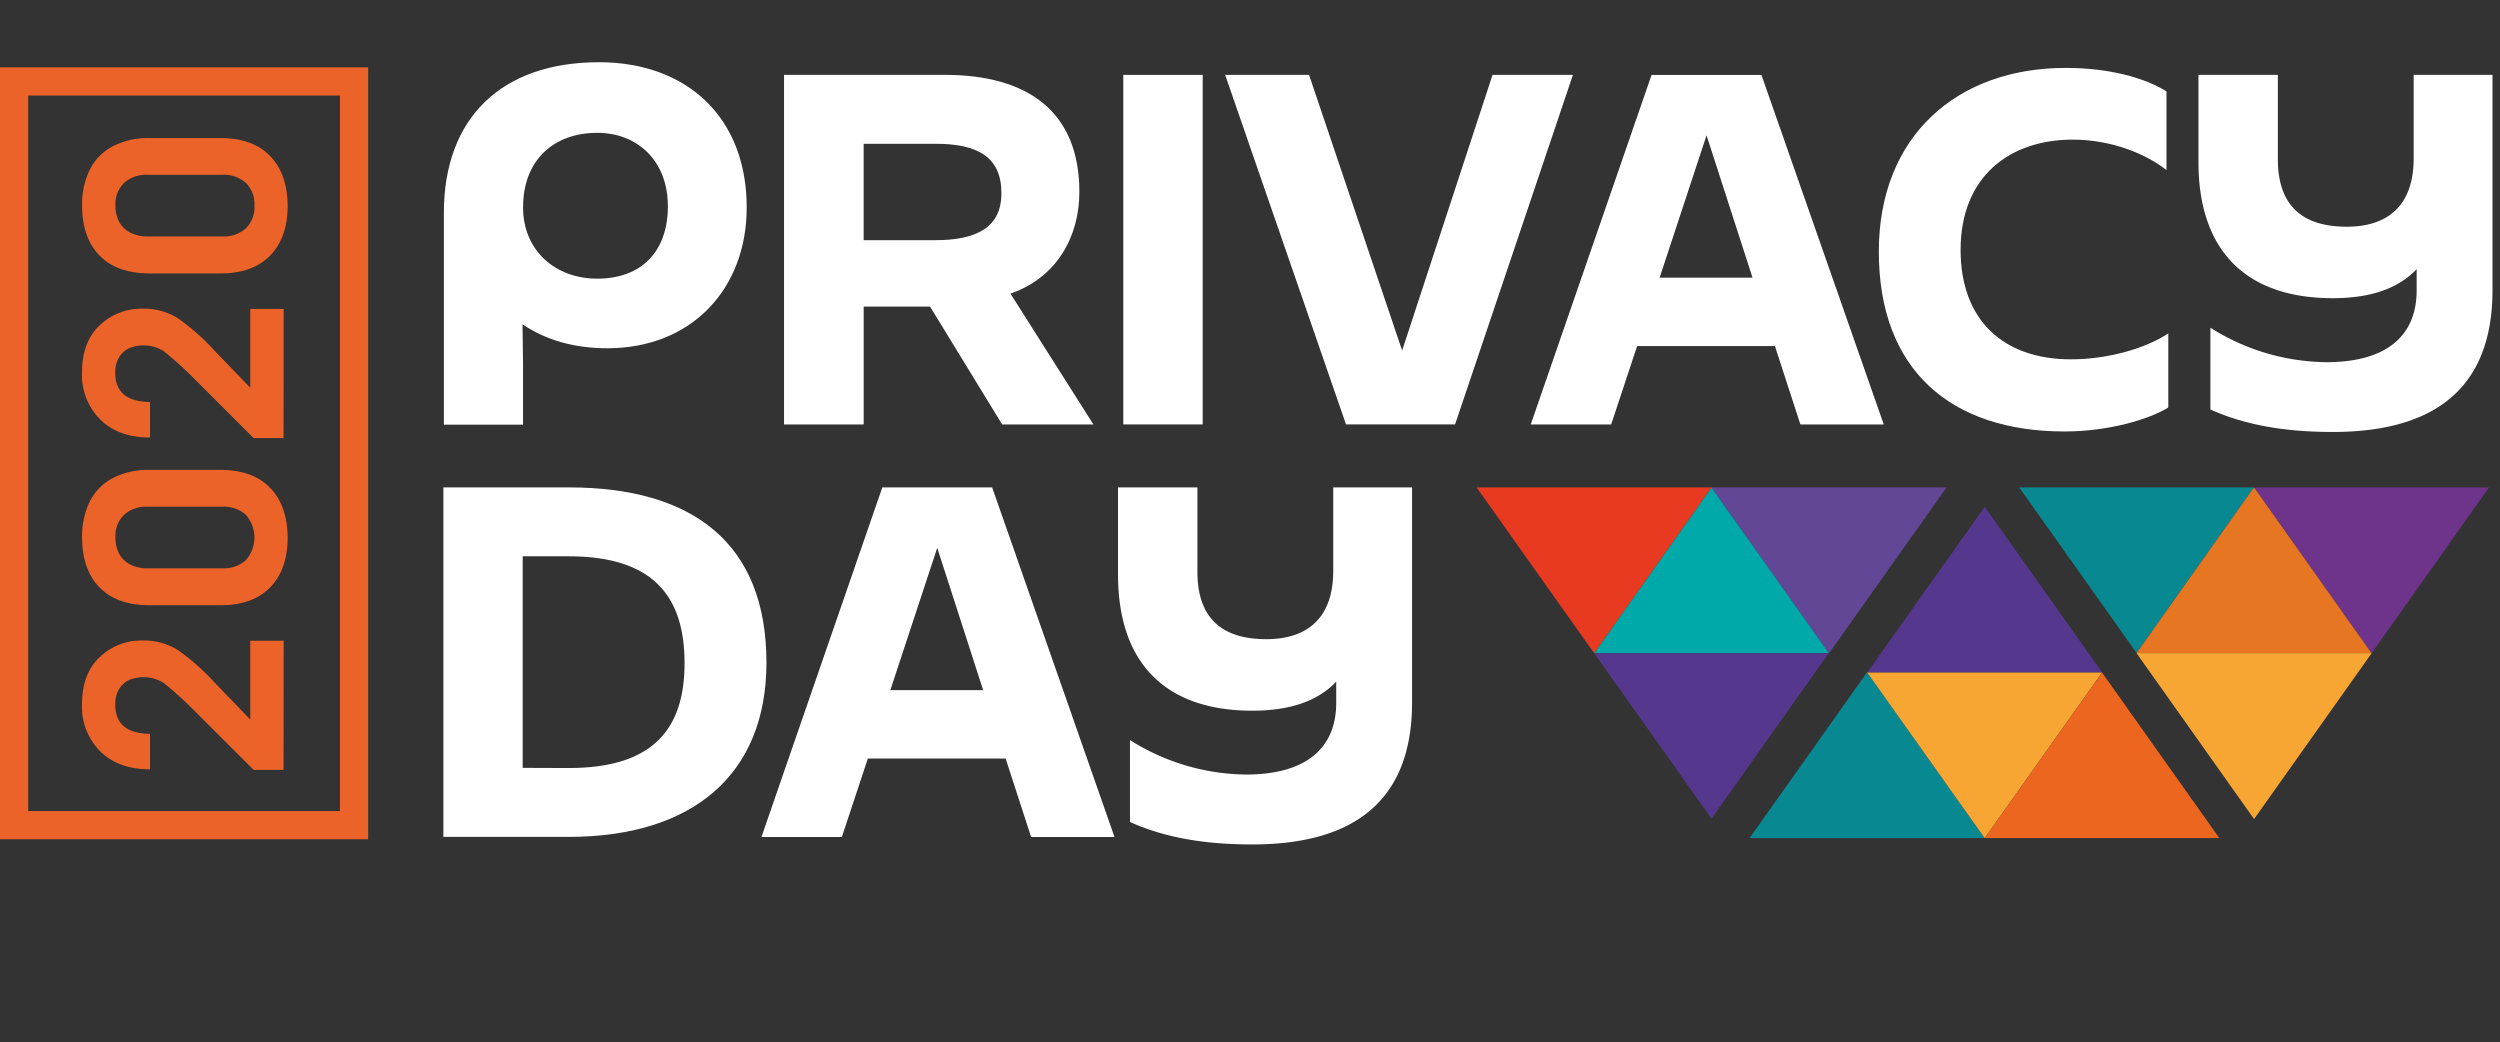
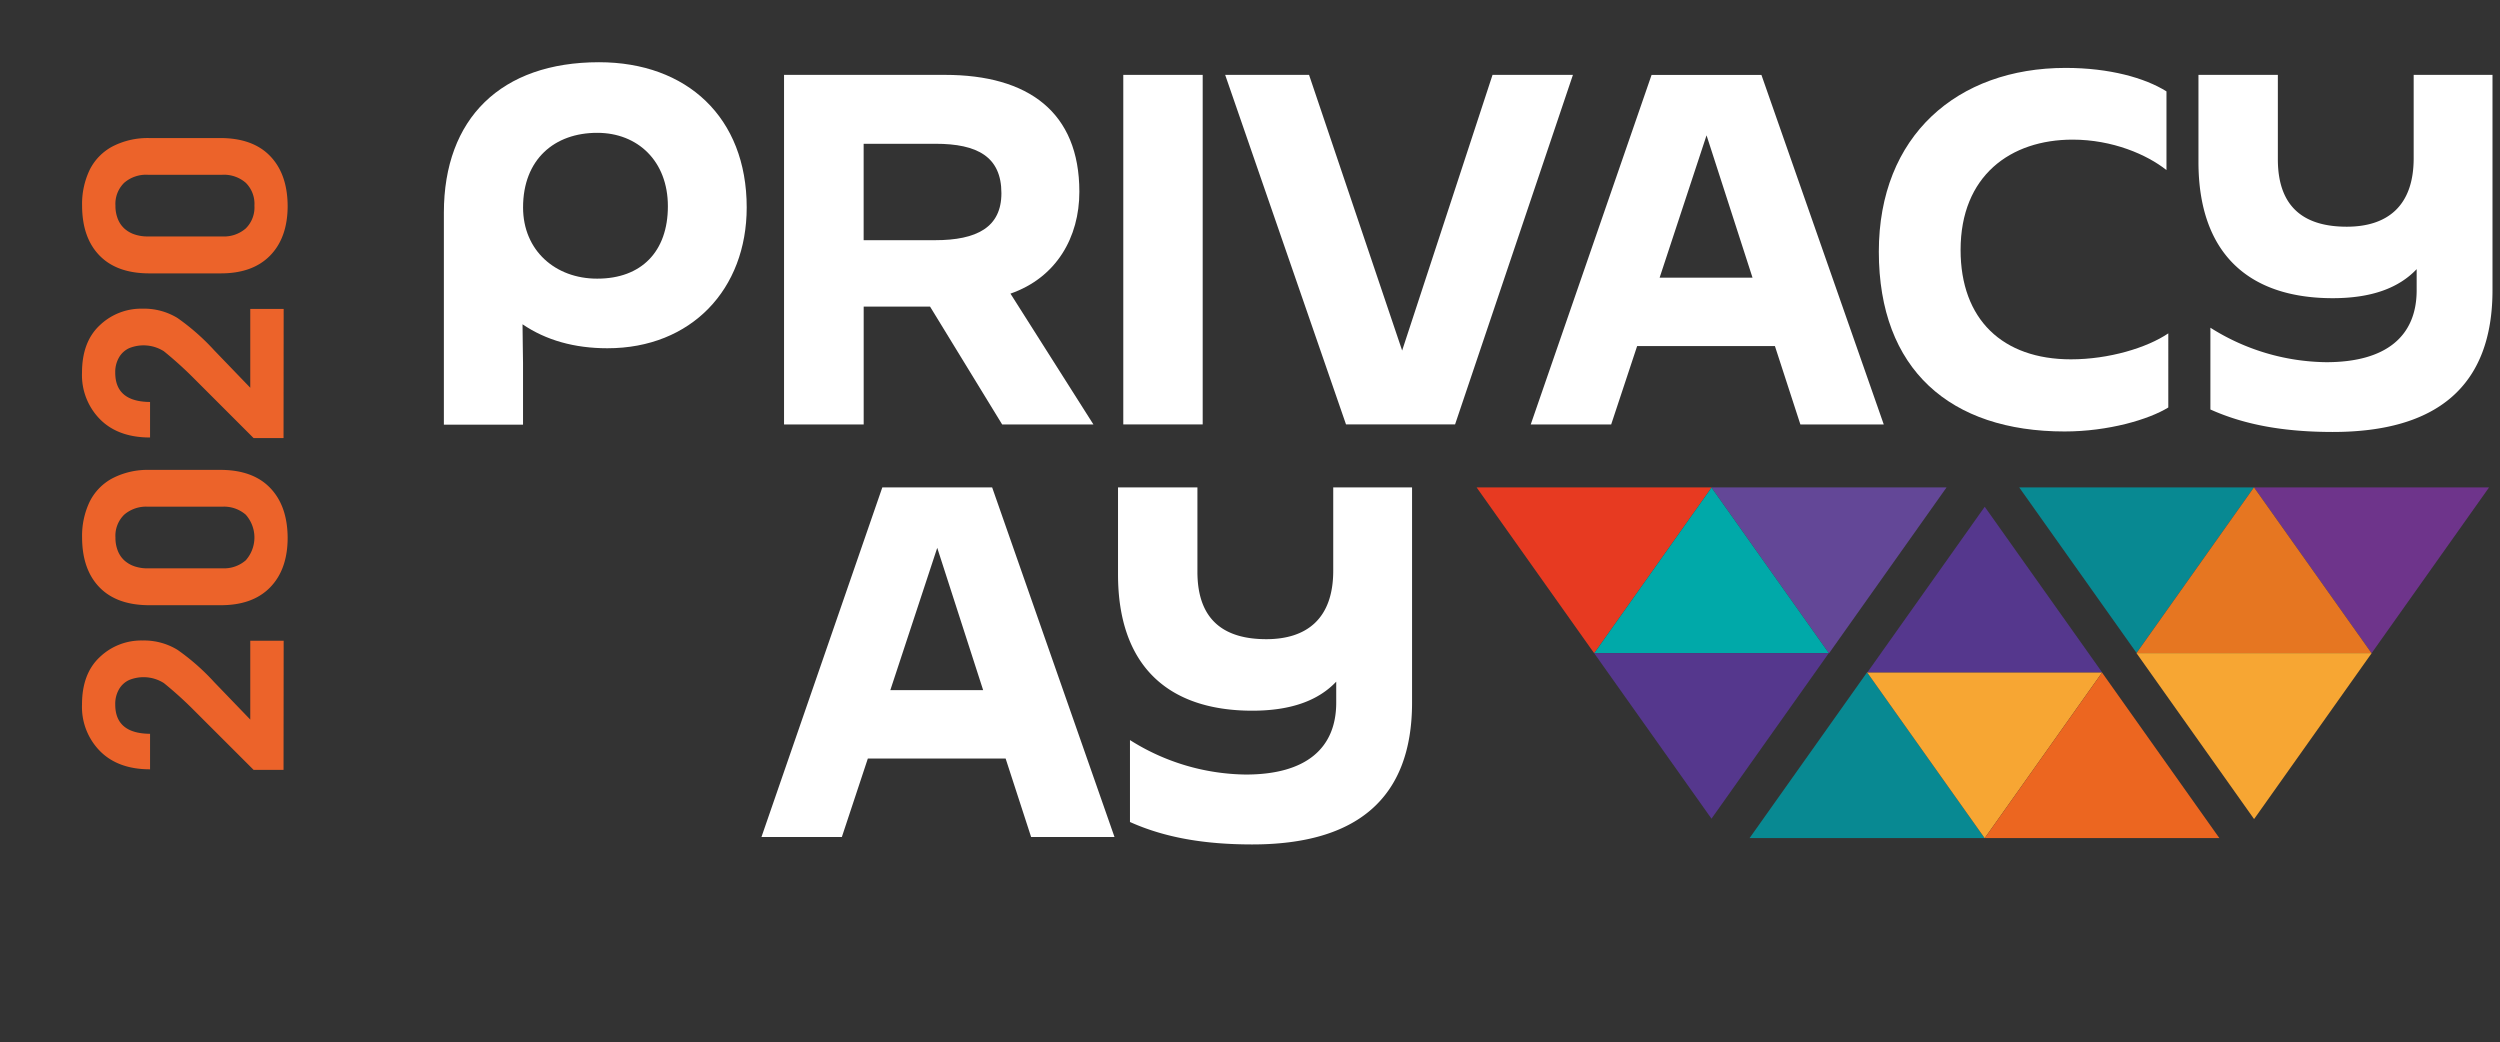
<svg xmlns="http://www.w3.org/2000/svg" id="Слой_1" data-name="Слой 1" viewBox="0 0 602.65 251.23">
  <rect x="0" y="0" width="602.65" height="251.23" fill="#333333" stroke="none" />
  <defs>
    <style>.cls-1{fill:#088992;}.cls-2{fill:#f7a633;}.cls-3{fill:#ec6620;}.cls-4{fill:#55378d;}.cls-5{fill:#634797;}.cls-6{fill:#e73a21;}.cls-7{fill:#00a9a9;}.cls-8{fill:#6e348b;}.cls-9{fill:#e67621;}.cls-10{fill:#fff;}.cls-11{fill:none;stroke:#ec632a;stroke-miterlimit:10;stroke-width:6.8px;}.cls-12{fill:#ec632a;}</style>
  </defs>
  <title>logo_white</title>
  <polygon class="cls-1" points="421.76 202.02 478.41 202.02 450.09 162.08 450.07 162.08 421.76 202.02" />
  <polygon class="cls-2" points="478.41 202.02 478.45 202.02 506.72 162.13 506.68 162.08 450.09 162.08 478.41 202.02" />
  <polygon class="cls-3" points="478.45 202.02 534.99 202.02 506.72 162.13 478.45 202.02" />
  <polygon class="cls-4" points="450.15 162.08 506.68 162.08 506.71 162.04 478.44 122.16 450.15 162.08" />
  <polygon class="cls-5" points="440.85 157.44 440.94 157.44 469.22 117.52 469.2 117.49 412.55 117.49 440.85 157.44" />
  <polygon class="cls-6" points="384.27 157.44 384.32 157.44 412.58 117.54 412.55 117.49 355.95 117.49 384.27 157.44" />
  <polygon class="cls-7" points="384.32 157.44 440.85 157.44 412.58 117.54 384.32 157.44" />
  <polygon class="cls-4" points="412.57 197.35 440.85 157.44 384.32 157.44 384.3 157.47 412.57 197.35" />
  <polygon class="cls-8" points="571.67 157.44 571.71 157.44 599.98 117.54 599.94 117.49 543.35 117.49 571.67 157.44" />
  <polygon class="cls-1" points="515.04 157.4 543.33 117.49 486.79 117.49 486.77 117.52 515.04 157.4" />
  <polygon class="cls-9" points="515.02 157.44 571.67 157.44 543.35 117.49 543.33 117.49 515.02 157.44" />
  <polygon class="cls-2" points="543.33 197.39 543.41 197.39 571.7 157.47 571.67 157.44 515.02 157.44 543.33 197.39" />
  <path class="cls-10" d="M107,51.28C107,28.53,120.8,15,144.39,15,165.58,15,180,28.29,180,50c0,19.74-13.36,33.95-33.58,33.95-7.94,0-14.81-1.93-20.46-5.78,0,3.49.12,6.74.12,9.27v14.93H107Zm37,15.89c10.59,0,17-6.5,17-17.45s-7.34-17.7-17-17.7C133.68,32,126.09,38.4,126.09,50,126.09,60.43,133.92,67.17,143.91,67.17Z" />
  <path class="cls-10" d="M227.81,18.05c20.1,0,32.38,9,32.38,28.17,0,11-5.54,20.71-16.61,24.56l20,31.54h-22L224.2,73.91h-16v28.41H189V18.05ZM225.4,57.9c10.11,0,16-3.13,16-11.32,0-8.79-5.78-11.92-15.89-11.92H208.19V57.9Z" />
  <path class="cls-10" d="M270.78,18.05h19.14v84.26H270.78Z" />
  <path class="cls-10" d="M338,84.5l21.79-66.45h19.38l-28.41,84.26H324.47L295.34,18.05h20.22Z" />
  <path class="cls-10" d="M388.39,102.32H369l29.13-84.26h26.48l29.49,84.26H434l-6.14-18.9H394.65Zm11.68-35.39h22.39L411.38,32.62Z" />
  <path class="cls-10" d="M497.93,16.37c10.59,0,19.14,2.41,24.32,5.66V41c-4.69-3.73-13-7.34-22.63-7.34-14.93,0-27,8.67-27,26.6,0,16.73,10.11,26.36,26.6,26.36,9.15,0,18.3-2.77,23.47-6.26V98.23c-4.69,2.89-14.45,5.78-25,5.78-27.57,0-44.78-14.93-44.78-43.34C452.91,32.74,471.81,16.37,497.93,16.37Z" />
  <path class="cls-10" d="M532.84,98.71V79a53.22,53.22,0,0,0,27.93,8.31c14.57,0,21.79-6.38,21.79-17.33V64.88c-4.21,4.45-10.71,7-20.22,7-20.58,0-32.38-11.07-32.38-32.86V18.05h19.14V38.4c0,12.16,7,16.25,16.61,16.25s16.13-4.82,16.13-16.49V18.05h19V69.94c0,23.23-13.48,34.19-38.52,34.19C550.65,104.12,541.14,102.44,532.84,98.71Z" />
-   <rect class="cls-11" x="-45.27" y="68.29" width="179.28" height="81.95" transform="translate(-64.89 153.64) rotate(-90)" />
  <path class="cls-12" d="M68.35,185.58H61.13L46.7,171.16a90.76,90.76,0,0,0-7.2-6.5,9.18,9.18,0,0,0-8.34-.75,5.44,5.44,0,0,0-2.44,2.19,7,7,0,0,0-.94,3.73q0,7,8.39,7.06v8.56q-7.65,0-12-4.33a15.14,15.14,0,0,1-4.4-11.29q0-7.44,4.28-11.43a14.43,14.43,0,0,1,10.3-4,15.45,15.45,0,0,1,8.44,2.25,53.7,53.7,0,0,1,8.87,7.81l8.67,9v-19h8.05Z" />
  <path class="cls-12" d="M53.11,145.89H36q-7.82,0-12-4.29t-4.21-12a19.06,19.06,0,0,1,1.85-8.71,12.88,12.88,0,0,1,5.52-5.62,18.48,18.48,0,0,1,8.87-2H53.11q7.82,0,12,4.33t4.23,12q0,7.67-4.23,12T53.11,145.89ZM53.6,137a8,8,0,0,0,5.64-1.93,8.28,8.28,0,0,0,0-11,8,8,0,0,0-5.64-1.93h-18a8.06,8.06,0,0,0-5.66,1.93,7.1,7.1,0,0,0-2.11,5.52,8.44,8.44,0,0,0,.57,3.19,6.22,6.22,0,0,0,1.59,2.33,7,7,0,0,0,2.44,1.41,9.74,9.74,0,0,0,3.16.49Z" />
  <path class="cls-12" d="M68.35,105.6H61.13L46.7,91.17a90.86,90.86,0,0,0-7.2-6.5,9.18,9.18,0,0,0-8.34-.75,5.43,5.43,0,0,0-2.44,2.19,7,7,0,0,0-.94,3.73q0,7,8.39,7.06v8.56q-7.65,0-12-4.33a15.14,15.14,0,0,1-4.4-11.29q0-7.44,4.28-11.43a14.43,14.43,0,0,1,10.3-4,15.45,15.45,0,0,1,8.44,2.25,53.75,53.75,0,0,1,8.87,7.81l8.67,9v-19h8.05Z" />
  <path class="cls-12" d="M53.11,65.9H36q-7.82,0-12-4.29t-4.21-12a19.06,19.06,0,0,1,1.85-8.71,12.88,12.88,0,0,1,5.52-5.62,18.48,18.48,0,0,1,8.87-2H53.11q7.82,0,12,4.33t4.23,12q0,7.67-4.23,12T53.11,65.9ZM53.6,57a8,8,0,0,0,5.64-1.93,7.09,7.09,0,0,0,2.09-5.49,7.13,7.13,0,0,0-2.09-5.52,8,8,0,0,0-5.64-1.93h-18a8.06,8.06,0,0,0-5.66,1.93,7.1,7.1,0,0,0-2.11,5.52,8.44,8.44,0,0,0,.57,3.19,6.23,6.23,0,0,0,1.59,2.33,7,7,0,0,0,2.44,1.41,9.74,9.74,0,0,0,3.16.49Z" />
-   <path class="cls-10" d="M106.88,117.49h30.21c29.85,0,47.67,13.36,47.67,42.25,0,27-17.82,42-47.67,42H106.88Zm30.21,67.65c20.22,0,27.93-9.27,27.93-25.28,0-16.25-7.7-25.76-27.93-25.76H126v51Z" />
  <path class="cls-10" d="M202.94,201.76H183.56l29.13-84.26h26.48l29.49,84.26h-20.1l-6.14-18.9H209.2Zm11.68-35.39H237l-11.07-34.31Z" />
  <path class="cls-10" d="M272.39,198.15V178.4a53.22,53.22,0,0,0,27.93,8.31c14.57,0,21.79-6.38,21.79-17.33v-5.06c-4.21,4.45-10.71,7-20.22,7-20.58,0-32.38-11.08-32.38-32.86V117.49h19.14v20.34c0,12.16,7,16.25,16.61,16.25s16.13-4.82,16.13-16.49v-20.1h19v51.88c0,23.23-13.48,34.19-38.52,34.19C290.21,203.56,280.7,201.88,272.39,198.15Z" />
</svg>